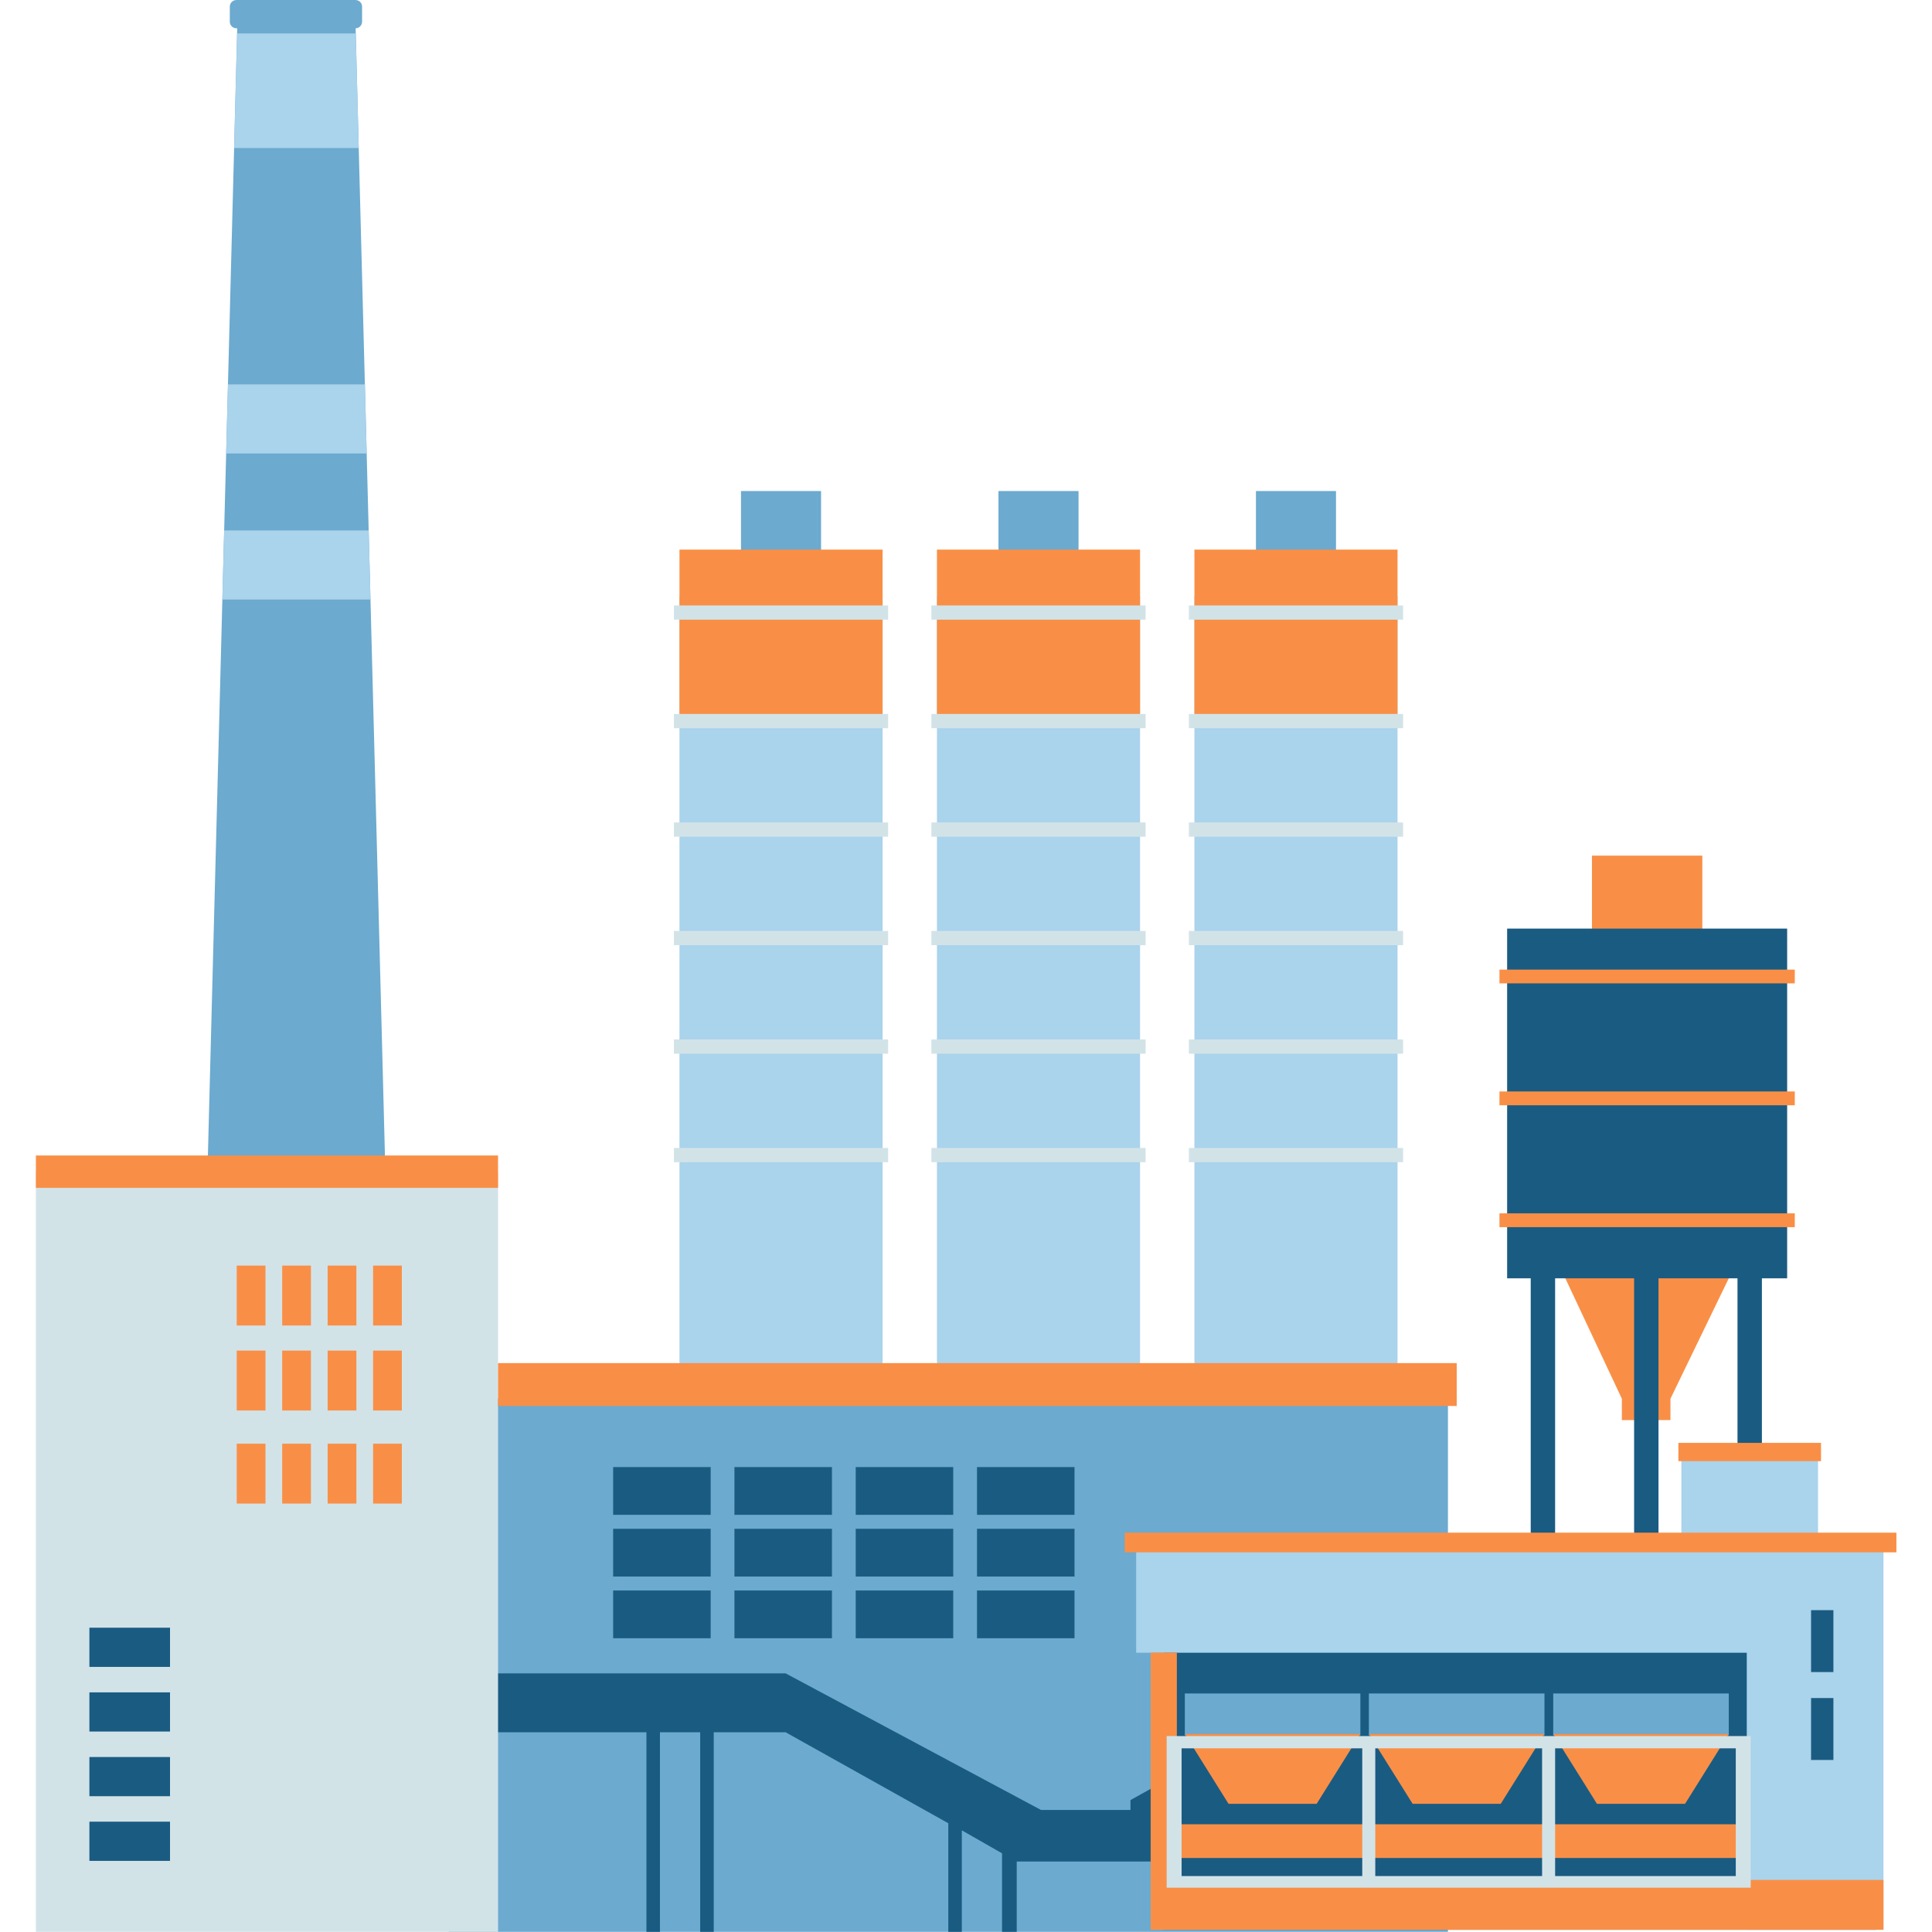
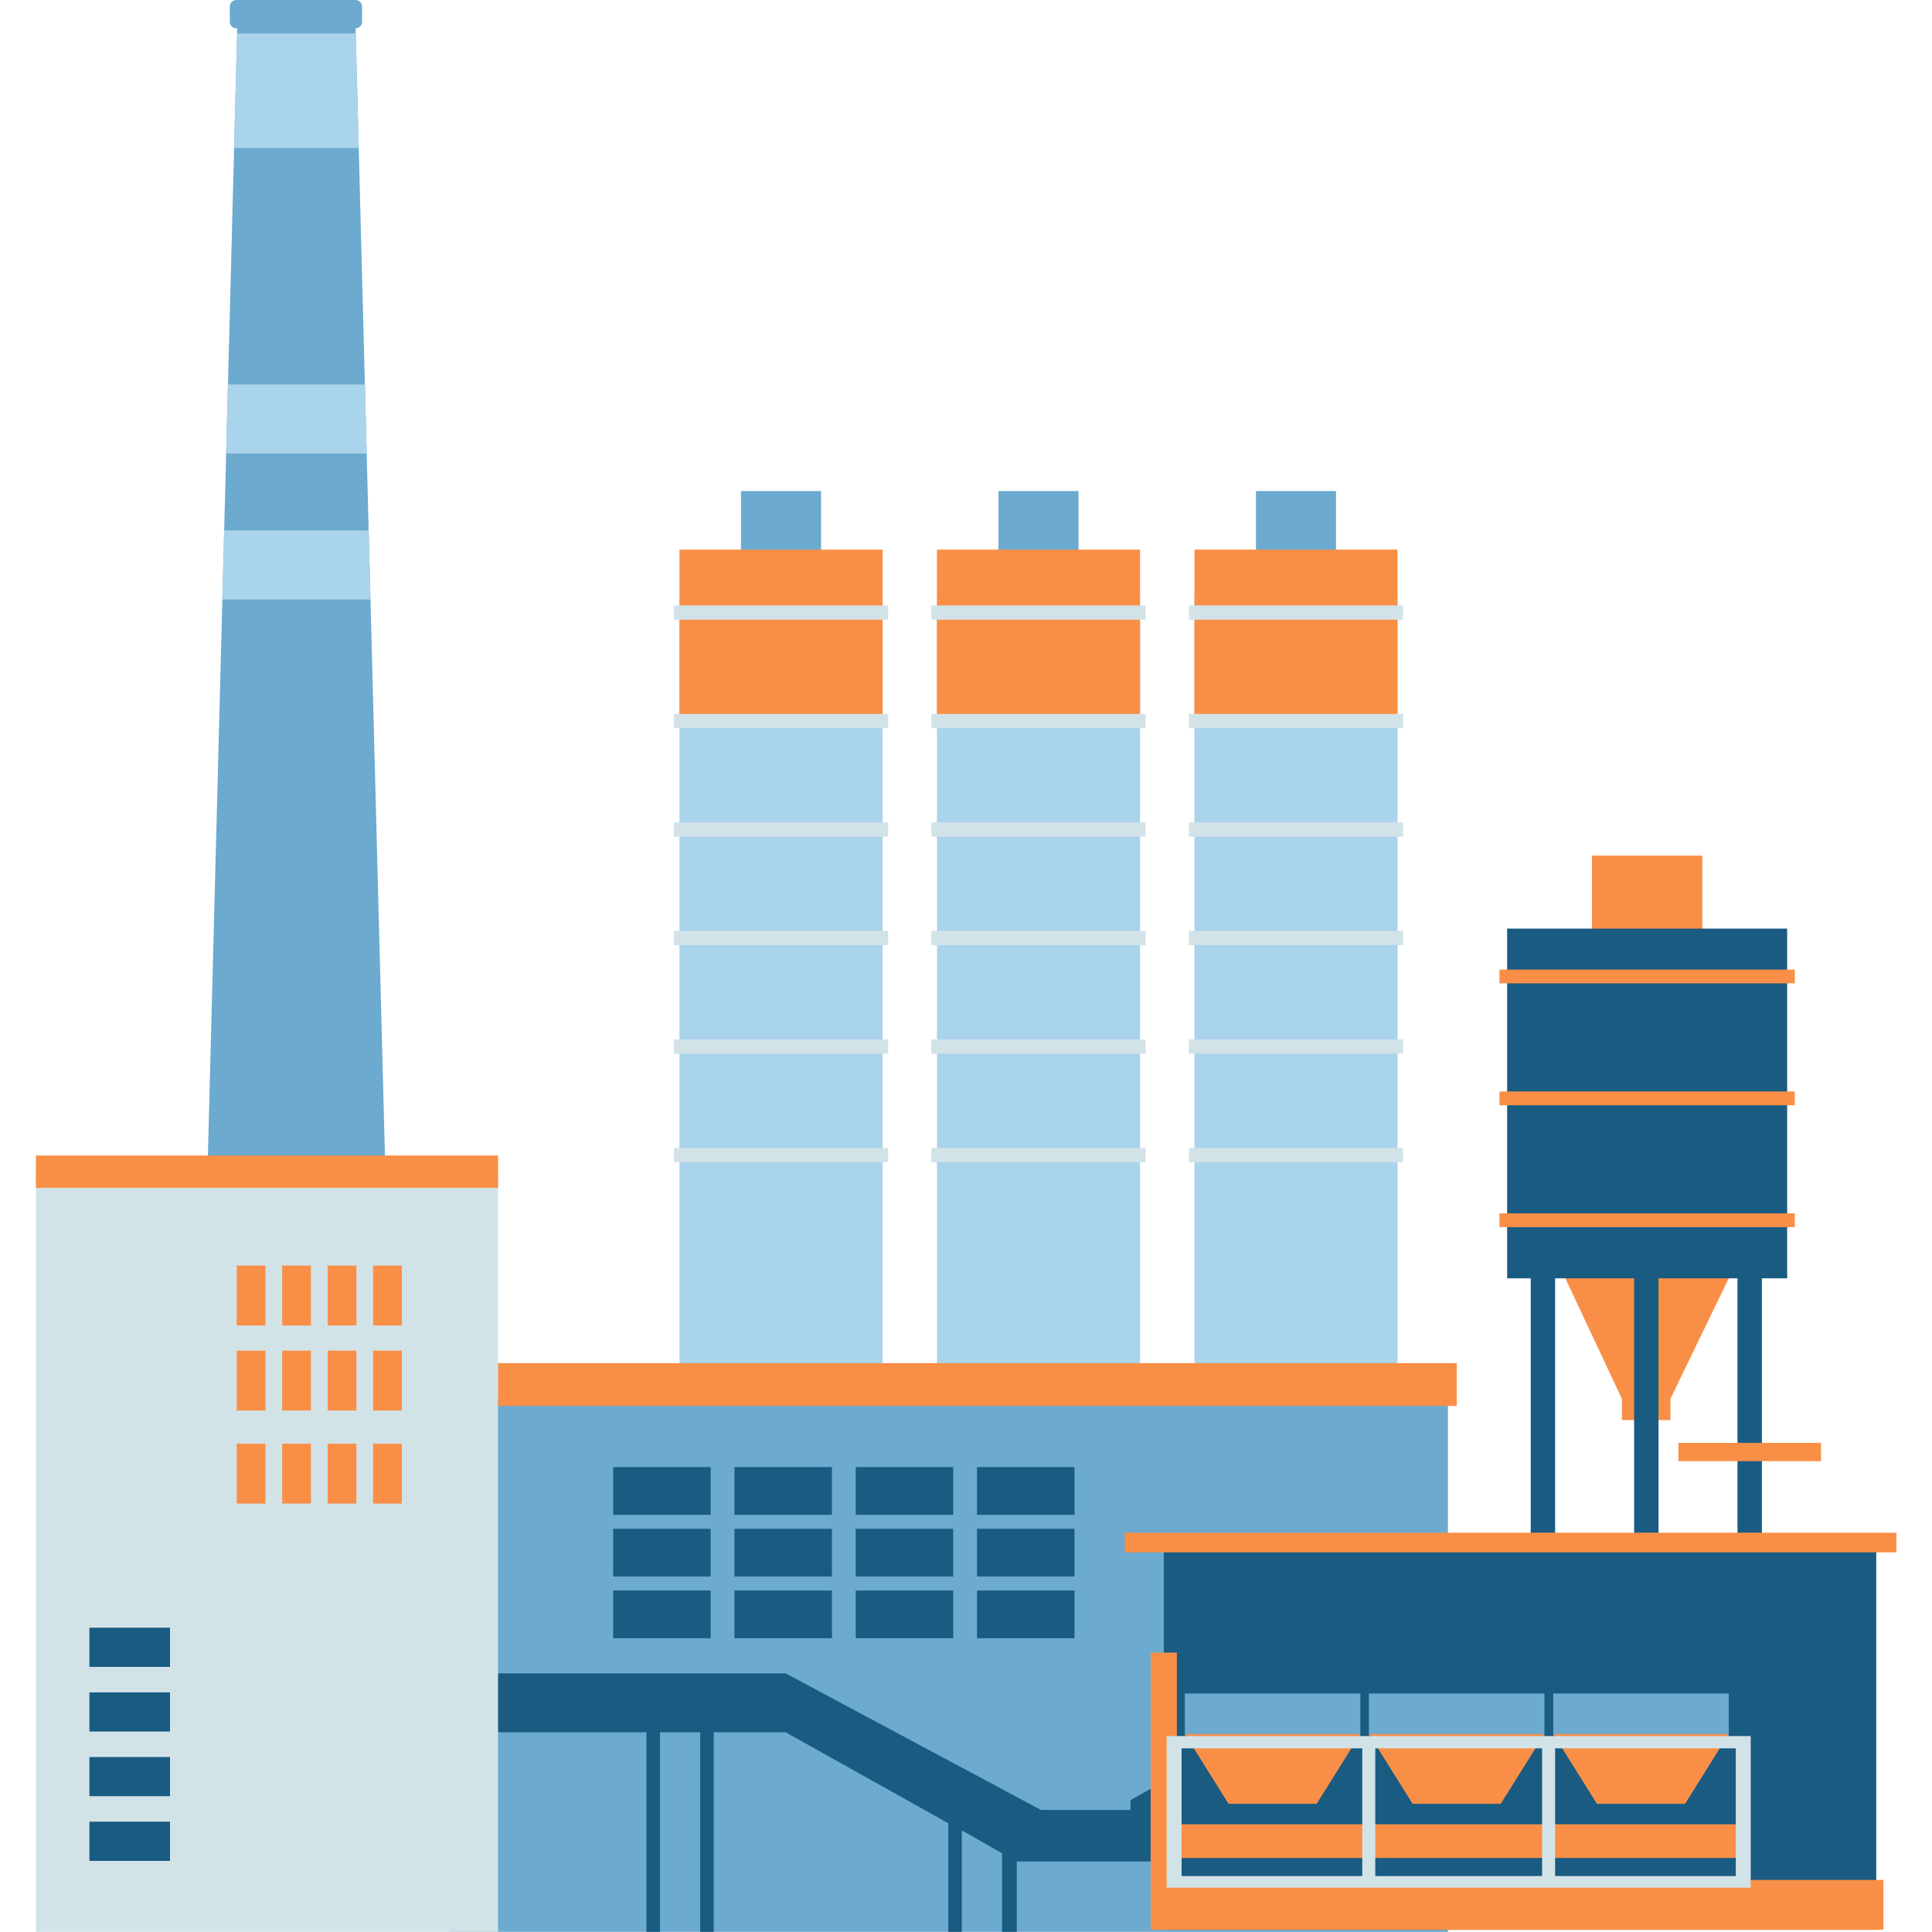
<svg xmlns="http://www.w3.org/2000/svg" width="1080" viewBox="0 0 810 810" height="1080" preserveAspectRatio="xMidYMid meet">
  <defs>
    <clipPath id="d30c254aea">
      <path d="M 83 0 L 608 0 L 608 809.93 L 83 809.93 Z M 83 0 " clip-rule="nonzero" />
    </clipPath>
    <clipPath id="8c581d76fd">
      <path d="M 186 389 L 787 389 L 787 809.93 L 186 809.93 Z M 186 389 " clip-rule="nonzero" />
    </clipPath>
    <clipPath id="f9c8d1c546">
      <path d="M 15.047 491 L 209 491 L 209 809.93 L 15.047 809.93 Z M 15.047 491 " clip-rule="nonzero" />
    </clipPath>
    <clipPath id="473b1a2515">
      <path d="M 15.047 406 L 795.086 406 L 795.086 809.113 L 15.047 809.113 Z M 15.047 406 " clip-rule="nonzero" />
    </clipPath>
  </defs>
  <g clip-path="url(#d30c254aea)">
    <path fill="#6caacf" d="M 607.055 809.93 L 188.098 809.93 L 188.098 586.297 L 607.055 586.297 Z M 560.121 231.34 L 526.562 231.34 L 526.562 205.859 L 560.121 205.859 Z M 452.184 231.34 L 418.613 231.34 L 418.613 205.859 L 452.184 205.859 Z M 344.234 205.859 L 310.668 205.859 L 310.668 231.34 L 344.234 231.34 Z M 83.137 639.008 L 99.461 11.859 L 99.125 11.859 C 97.586 11.859 96.348 10.621 96.348 9.094 L 96.348 2.781 C 96.348 1.246 97.586 0.008 99.125 0.008 L 149.035 0.008 C 150.57 0.008 151.809 1.246 151.809 2.781 L 151.809 9.094 C 151.809 10.602 150.602 11.828 149.094 11.859 L 165.41 639.008 L 83.137 639.008 " fill-opacity="1" fill-rule="nonzero" />
  </g>
  <path fill="#aad3ec" d="M 155.324 251.363 L 154.57 222.398 L 93.984 222.398 L 93.23 251.363 Z M 153.734 190.129 L 152.98 161.156 L 95.574 161.156 L 94.82 190.129 Z M 98.156 62.051 L 99.406 14.027 L 149.148 14.027 L 150.398 62.051 Z M 585.922 249.984 L 500.766 249.984 L 500.766 585.312 L 585.922 585.312 Z M 477.977 249.984 L 392.82 249.984 L 392.82 585.312 L 477.977 585.312 Z M 370.027 585.312 L 284.871 585.312 L 284.871 249.984 L 370.027 249.984 L 370.027 585.312 " fill-opacity="1" fill-rule="nonzero" />
  <path fill="#f98f46" d="M 585.922 230.434 L 500.766 230.434 L 500.766 302.699 L 585.922 302.699 Z M 477.977 230.434 L 392.82 230.434 L 392.82 302.699 L 477.977 302.699 Z M 370.027 302.699 L 284.871 302.699 L 284.871 230.434 L 370.027 230.434 Z M 713.707 358.738 L 667.434 358.738 L 667.434 391.543 L 713.707 391.543 Z M 700.344 586.422 L 700.344 595.391 L 679.973 595.391 L 679.973 586.422 L 654.09 531.277 L 727.051 531.277 L 700.344 586.422 " fill-opacity="1" fill-rule="nonzero" />
  <g clip-path="url(#8c581d76fd)">
    <path fill="#1a5b82" d="M 651.988 535.934 L 685.105 535.934 L 685.105 646.215 L 651.988 646.215 Z M 728.453 646.215 L 695.336 646.215 L 695.336 535.934 L 728.453 535.934 Z M 738.684 646.215 L 738.684 535.934 L 749.27 535.934 L 749.27 389.309 L 631.871 389.309 L 631.871 535.934 L 641.762 535.934 L 641.762 646.215 L 487.91 646.215 L 487.91 746.918 L 473.957 754.691 L 473.957 758.828 L 436.434 758.828 L 329.383 701.57 L 186.555 701.57 L 186.555 726.262 L 271.02 726.262 L 271.02 809.93 L 276.695 809.93 L 276.695 726.262 L 293.555 726.262 L 293.555 809.93 L 299.234 809.93 L 299.234 726.262 L 329.383 726.262 L 397.578 764.402 L 397.578 809.93 L 403.25 809.93 L 403.25 767.375 L 420.113 777.012 L 420.113 809.93 L 426.266 809.93 L 426.266 780.449 L 487.91 780.449 L 487.91 809.074 L 786.633 809.074 L 786.633 646.215 L 738.684 646.215 " fill-opacity="1" fill-rule="nonzero" />
  </g>
  <path fill="#6caacf" d="M 496.742 727.562 L 570.34 727.562 L 570.34 709.996 L 496.742 709.996 Z M 573.914 727.562 L 647.52 727.562 L 647.52 709.996 L 573.914 709.996 Z M 651.199 709.996 L 724.797 709.996 L 724.797 727.562 L 651.199 727.562 L 651.199 709.996 " fill-opacity="1" fill-rule="nonzero" />
-   <path fill="#aad3ec" d="M 762.223 648.656 L 762.223 611.367 L 704.918 611.367 L 704.918 646.43 L 476.344 646.43 L 476.344 692.918 L 732.344 692.918 L 732.344 809.074 L 789.656 809.074 L 789.656 648.656 L 762.223 648.656 " fill-opacity="1" fill-rule="nonzero" />
  <path fill="#1a5b82" d="M 297.953 635.102 L 257.066 635.102 L 257.066 615.078 L 297.953 615.078 Z M 297.953 660.969 L 257.066 660.969 L 257.066 640.953 L 297.953 640.953 Z M 297.953 686.84 L 257.066 686.84 L 257.066 666.82 L 297.953 666.82 Z M 348.801 635.102 L 307.922 635.102 L 307.922 615.078 L 348.801 615.078 Z M 348.801 660.969 L 307.922 660.969 L 307.922 640.953 L 348.801 640.953 Z M 348.801 686.84 L 307.922 686.84 L 307.922 666.82 L 348.801 666.82 Z M 399.648 635.102 L 358.766 635.102 L 358.766 615.078 L 399.648 615.078 Z M 399.648 660.969 L 358.766 660.969 L 358.766 640.953 L 399.648 640.953 Z M 399.648 686.84 L 358.766 686.84 L 358.766 666.82 L 399.648 666.82 Z M 450.496 635.102 L 409.613 635.102 L 409.613 615.078 L 450.496 615.078 Z M 450.496 660.969 L 409.613 660.969 L 409.613 640.953 L 450.496 640.953 Z M 450.496 666.82 L 409.613 666.82 L 409.613 686.84 L 450.496 686.84 Z M 759.297 737.875 L 768.664 737.875 L 768.664 711.918 L 759.297 711.918 Z M 759.297 675.07 L 768.664 675.07 L 768.664 701.023 L 759.297 701.023 L 759.297 675.07 " fill-opacity="1" fill-rule="nonzero" />
  <g clip-path="url(#f9c8d1c546)">
    <path fill="#d2e3e8" d="M 208.812 809.93 L 15.047 809.93 L 15.047 491.617 L 208.812 491.617 L 208.812 809.93 " fill-opacity="1" fill-rule="nonzero" />
  </g>
  <g clip-path="url(#473b1a2515)">
    <path fill="#f98f46" d="M 111.305 630.379 L 99.246 630.379 L 99.246 605.266 L 111.305 605.266 Z M 130.359 630.379 L 118.305 630.379 L 118.305 605.266 L 130.359 605.266 Z M 149.418 630.379 L 137.359 630.379 L 137.359 605.266 L 149.418 605.266 Z M 168.473 630.379 L 156.418 630.379 L 156.418 605.266 L 168.473 605.266 Z M 111.305 591.371 L 99.246 591.371 L 99.246 566.254 L 111.305 566.254 Z M 130.359 591.371 L 118.305 591.371 L 118.305 566.254 L 130.359 566.254 Z M 149.418 591.371 L 137.359 591.371 L 137.359 566.254 L 149.418 566.254 Z M 168.473 591.371 L 156.418 591.371 L 156.418 566.254 L 168.473 566.254 Z M 111.305 555.719 L 99.246 555.719 L 99.246 530.602 L 111.305 530.602 Z M 130.359 555.719 L 118.305 555.719 L 118.305 530.602 L 130.359 530.602 Z M 149.418 555.719 L 137.359 555.719 L 137.359 530.602 L 149.418 530.602 Z M 168.473 555.719 L 156.418 555.719 L 156.418 530.602 L 168.473 530.602 Z M 208.812 484.445 L 15.047 484.445 L 15.047 498.02 L 208.812 498.02 Z M 724.797 726.965 L 651.199 726.965 L 669.523 756.25 L 706.473 756.25 Z M 647.52 726.965 L 573.914 726.965 L 592.246 756.25 L 629.195 756.25 Z M 471.562 642.578 L 471.562 650.82 L 795.078 650.82 L 795.078 642.578 Z M 570.34 726.965 L 496.742 726.965 L 515.066 756.25 L 552.016 756.25 Z M 763.469 604.926 L 703.672 604.926 L 703.672 612.598 L 763.469 612.598 Z M 493.402 778.969 L 732.344 778.969 L 732.344 764.84 L 493.402 764.84 L 493.402 692.855 L 482.418 692.855 L 482.418 809.074 L 789.656 809.074 L 789.656 788.172 L 493.402 788.172 Z M 610.734 589.457 L 208.812 589.457 L 208.812 571.496 L 610.734 571.496 Z M 752.477 406.508 L 628.656 406.508 L 628.656 412.281 L 752.477 412.281 Z M 752.477 457.602 L 628.656 457.602 L 628.656 463.383 L 752.477 463.383 Z M 752.477 514.48 L 628.656 514.48 L 628.656 508.707 L 752.477 508.707 L 752.477 514.48 " fill-opacity="1" fill-rule="nonzero" />
  </g>
  <path fill="#d2e3e8" d="M 727.734 732.992 L 651.988 732.992 L 651.988 786.547 L 727.734 786.547 Z M 495.387 786.547 L 571.133 786.547 L 571.133 732.992 L 495.387 732.992 Z M 576.59 732.992 L 576.59 786.547 L 646.531 786.547 L 646.531 732.992 Z M 733.996 727.852 L 733.996 791.418 L 489.125 791.418 L 489.125 727.852 Z M 588.254 253.836 L 498.438 253.836 L 498.438 259.801 L 588.254 259.801 Z M 588.254 299.324 L 498.438 299.324 L 498.438 305.293 L 588.254 305.293 Z M 588.254 344.816 L 498.438 344.816 L 498.438 350.785 L 588.254 350.785 Z M 588.254 481.289 L 498.438 481.289 L 498.438 487.258 L 588.254 487.258 Z M 588.254 435.805 L 498.438 435.805 L 498.438 441.766 L 588.254 441.766 Z M 588.254 390.309 L 498.438 390.309 L 498.438 396.273 L 588.254 396.273 Z M 480.305 253.836 L 390.488 253.836 L 390.488 259.801 L 480.305 259.801 Z M 480.305 299.324 L 390.488 299.324 L 390.488 305.293 L 480.305 305.293 Z M 480.305 344.816 L 390.488 344.816 L 390.488 350.785 L 480.305 350.785 Z M 480.305 481.289 L 390.488 481.289 L 390.488 487.258 L 480.305 487.258 Z M 480.305 435.805 L 390.488 435.805 L 390.488 441.766 L 480.305 441.766 Z M 480.305 390.309 L 390.488 390.309 L 390.488 396.273 L 480.305 396.273 Z M 372.359 253.836 L 282.543 253.836 L 282.543 259.801 L 372.359 259.801 Z M 372.359 299.324 L 282.543 299.324 L 282.543 305.293 L 372.359 305.293 Z M 372.359 344.816 L 282.543 344.816 L 282.543 350.785 L 372.359 350.785 Z M 372.359 481.289 L 282.543 481.289 L 282.543 487.258 L 372.359 487.258 Z M 372.359 435.805 L 282.543 435.805 L 282.543 441.766 L 372.359 441.766 Z M 372.359 396.273 L 282.543 396.273 L 282.543 390.309 L 372.359 390.309 L 372.359 396.273 " fill-opacity="1" fill-rule="nonzero" />
  <path fill="#1a5b82" d="M 71.281 763.746 L 37.48 763.746 L 37.48 780.18 L 71.281 780.18 Z M 71.281 736.641 L 37.48 736.641 L 37.48 753.066 L 71.281 753.066 Z M 71.281 709.531 L 37.48 709.531 L 37.48 725.957 L 71.281 725.957 Z M 71.281 698.852 L 37.48 698.852 L 37.48 682.422 L 71.281 682.422 L 71.281 698.852 " fill-opacity="1" fill-rule="nonzero" />
</svg>